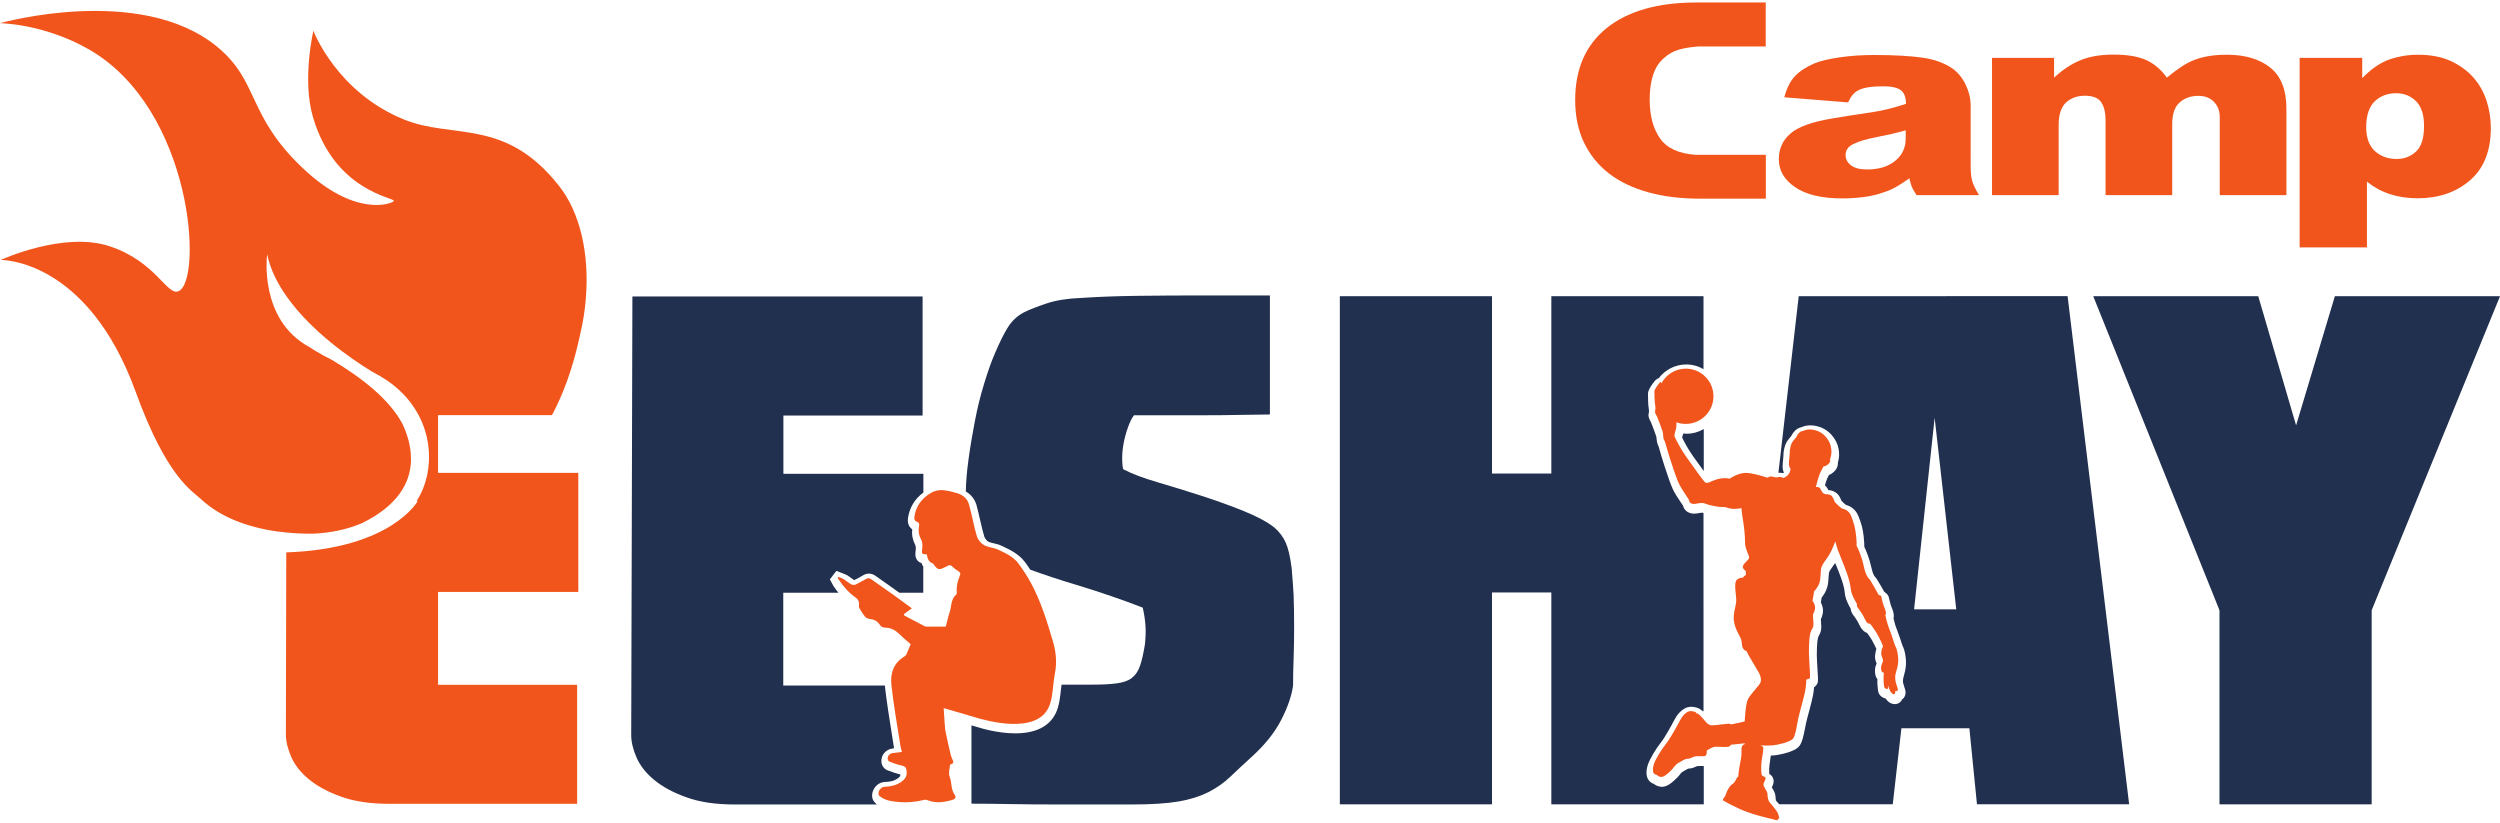
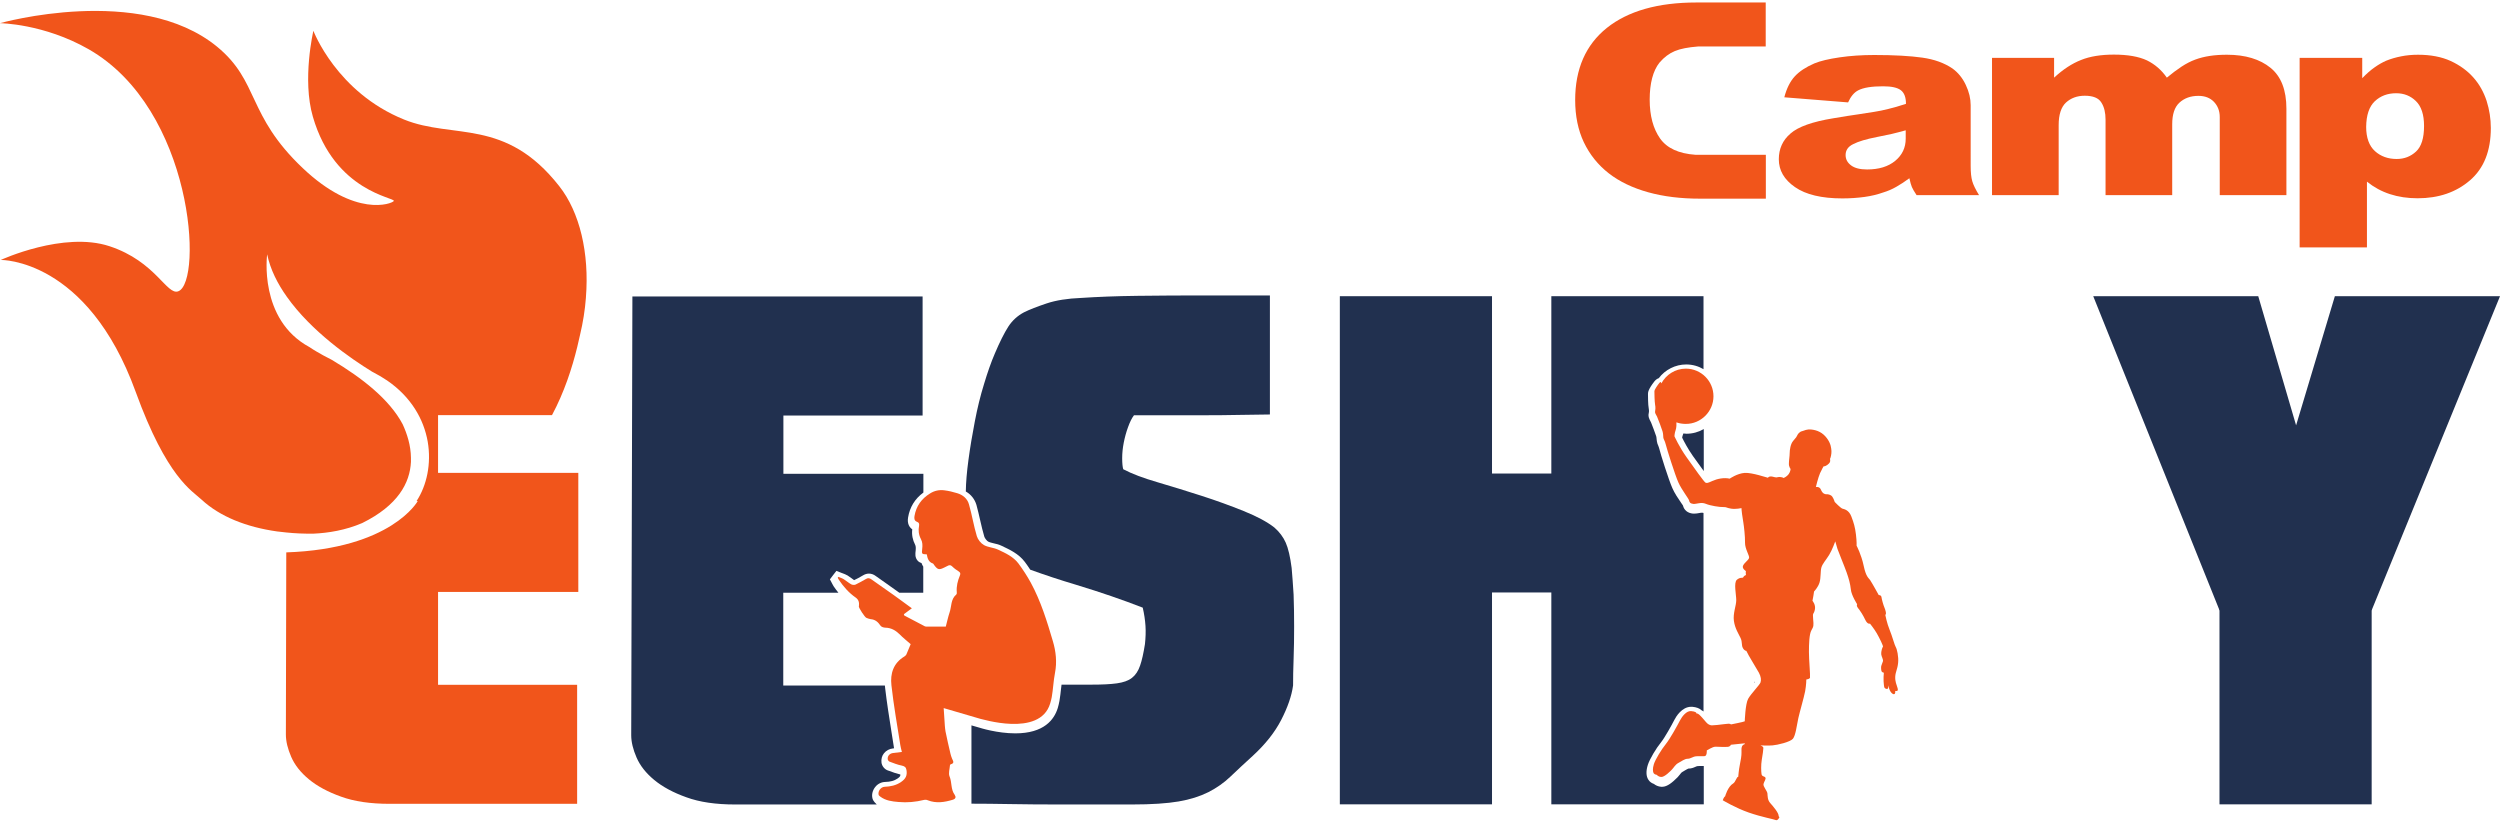
<svg xmlns="http://www.w3.org/2000/svg" version="1.1" id="a" x="0px" y="0px" viewBox="0 0 1909 628.6" style="enable-background:new 0 0 1909 628.6;" xml:space="preserve">
  <style type="text/css">
	.st0{fill:none;}
	.st1{fill:#F1551B;}
	.st2{fill:url(#SVGID_1_);}
	.st3{fill:#21304F;}
</style>
  <g>
    <path class="st0" d="M1830.2,121.4c5.8,0,10.7-1.9,14.8-5.7c4.1-3.8,6.1-10.3,6.1-19.5c0-8.6-2.1-14.9-6.2-19s-9.2-6-15.1-6   c-6.4,0-11.9,2.1-16.3,6.1c-4.4,4.1-6.6,10.6-6.6,19.5c0,8.3,2.2,14.5,6.7,18.5S1823.6,121.4,1830.2,121.4L1830.2,121.4z" />
    <path class="st0" d="M1415.1,109.9c-3.9,2-5.9,4.8-5.9,8.4c0,3.2,1.4,5.8,4.2,7.9c2.8,2.1,6.9,3.1,12.2,3.1c9,0,16.1-2.2,21.5-6.6   c5.3-4.4,8-10,8-16.9v-6.4c-3.5,1-7.1,1.9-10.9,2.7c-3.8,0.8-7.4,1.6-11.1,2.3C1425.1,106.1,1419,107.9,1415.1,109.9L1415.1,109.9z   " />
    <path class="st1" d="M1228.4,132.3c8.2,6.4,18.3,11.2,30.1,14.5c11.8,3.3,25,4.9,39.7,4.9h50.2v-33.5h-53.7   c-12.8-0.9-21.8-5-27.1-12.5c-5.2-7.4-7.9-17.3-7.9-29.6s2.5-22.1,7.5-28.3c3.5-4.1,7.4-7,11.7-8.8c4.3-1.8,10.2-2.9,17.7-3.5h51.7   V1.9h-52.9c-29.4,0-52.2,6.5-68.4,19.4c-16.1,12.9-24.2,31.3-24.2,55.1c0,12.1,2.2,22.9,6.6,32.2   C1213.9,118,1220.2,125.9,1228.4,132.3L1228.4,132.3z" />
    <path class="st1" d="M1431.2,85.4c-3.5,0.6-7.6,1.2-12.2,1.9c-4.7,0.7-11,1.6-19,3c-16,2.6-26.9,6.5-32.7,11.6   c-6,5.1-9,11.7-9,19.7c0,8.5,4.1,15.6,12.4,21.3c8.2,5.7,20.3,8.6,36.1,8.6c6,0,11.6-0.4,16.8-1.1s10.1-1.9,14.6-3.5   c3.3-1,6.6-2.4,9.9-4.3c3.2-1.8,6.5-4,9.9-6.5c0.7,3.1,1.3,5.3,1.9,6.7s1.8,3.5,3.6,6.2h47.7c-2.7-4.4-4.4-7.9-5.2-10.7   s-1.2-6.6-1.2-11.6V80.3c0-5-1.2-10.1-3.7-15.4s-5.9-9.5-10.2-12.6c-6.2-4.2-13.8-7-23.1-8.3c-9.2-1.3-21.4-2-36.6-2   c-9.5,0-18.3,0.6-26.5,1.8s-14.6,2.7-19.2,4.6c-6.5,2.8-11.5,6.1-15,9.9c-3.5,3.8-6.2,9.1-8,16l48.7,3.9c2-4.5,4.6-7.6,7.7-9.2   c4-2.1,10.3-3.1,19-3.1c6.5,0,11,1,13.6,3s3.9,5.4,3.9,10.4c-5.5,1.8-10,3.1-13.5,3.9C1438.2,84.1,1434.7,84.9,1431.2,85.4   L1431.2,85.4z M1455.2,99.5v6.4c0,6.9-2.7,12.5-8,16.9s-12.5,6.6-21.5,6.6c-5.3,0-9.4-1-12.2-3.1c-2.8-2.1-4.2-4.7-4.2-7.9   c0-3.7,1.9-6.5,5.9-8.4c3.9-2,9.9-3.8,18.1-5.4c3.7-0.7,7.4-1.5,11.1-2.3C1448.1,101.4,1451.7,100.5,1455.2,99.5L1455.2,99.5z" />
    <path class="st1" d="M1572,95.5c0-8,1.9-13.8,5.6-17.2c3.7-3.4,8.5-5.2,14.3-5.2c6.3,0,10.6,1.7,12.7,5.2c2.2,3.4,3.2,7.8,3.2,13.1   V149h50.9V94.9c0-7.6,1.8-13.1,5.5-16.5s8.5-5.2,14.5-5.2c5,0,8.9,1.5,11.9,4.6c2.9,3.1,4.4,6.9,4.4,11.6V149h50.9V83   c0-14.2-4-24.6-12.1-31.2s-19.2-10-33.3-10c-4.8,0-9.2,0.3-13.1,0.9c-3.9,0.6-7.6,1.5-11.1,2.8s-7,3.1-10.5,5.4   c-3.5,2.3-7.2,5.1-11.2,8.4c-4-5.8-9.1-10.2-15.2-13.2c-6.2-2.9-14.6-4.4-25.2-4.4c-9.8,0-18.2,1.3-25.1,4.1   c-6.9,2.7-13.8,7.2-20.6,13.5V44.2h-47.4V149h50.9L1572,95.5L1572,95.5z" />
    <path class="st1" d="M1807.4,138.7c10.5,8.5,23.4,12.7,38.7,12.7c16.1,0,29.5-4.6,40.1-13.8s15.8-22.5,15.8-39.9   c0-7-1.1-13.9-3.2-20.6c-2.2-6.7-5.5-12.7-10.1-17.9s-10.4-9.4-17.3-12.6c-7-3.2-15.3-4.8-25-4.8c-4.5,0-8.8,0.4-12.8,1.2   c-4.1,0.8-7.9,1.9-11.6,3.4c-2.7,1.2-5.6,2.8-8.7,5c-3.2,2.2-6.3,5-9.5,8.3V44.2H1756v144.7h51.4V138.7L1807.4,138.7z M1813.4,77.3   c4.4-4.1,9.8-6.1,16.3-6.1c6,0,11,2,15.1,6s6.2,10.3,6.2,19c0,9.2-2,15.7-6.1,19.5s-9,5.7-14.8,5.7c-6.6,0-12.2-2-16.6-6   s-6.7-10.2-6.7-18.5C1806.9,87.9,1809.1,81.4,1813.4,77.3L1813.4,77.3z" />
    <linearGradient id="SVGID_1_" gradientUnits="userSpaceOnUse" x1="324.936" y1="1453.19" x2="512.721" y2="1658.863" gradientTransform="matrix(1 0 0 1 0 -1234)">
      <stop offset="0" style="stop-color:#EC2127" />
      <stop offset="0.31" style="stop-color:#F1551B" />
      <stop offset="1" style="stop-color:#FED600" />
    </linearGradient>
    <path class="st2" d="M418.9,322L418.9,322l-0.1,0.1C418.8,322.1,418.8,322,418.9,322z" />
    <path class="st1" d="M427,142.1c-41.1-52.4-80.8-35.6-118.4-50.8c-51.6-20.8-69.3-67.8-69.3-67.8s-8.7,37.1-0.4,65.6   c16.7,57.7,63.5,61.7,61.8,64.4c-1.4,2.1-29.4,13-69.6-25.2c-42.8-40.6-32.9-66-65.4-92.7C106.9-12.5,0,17.7,0,17.7   S33.4,18,67.7,37.6C147.9,83.5,155,215,136.2,222.4c-8.8,3.5-17.1-22.7-52.6-34.4c-35.1-11.6-83,10.5-83,10.5s66-1.3,103,100.7   c23.8,65.5,42.9,75.4,50.3,82.3c14,13,34.3,21,57.6,24.3l0,0c2.4,0.3,4.7,0.6,7.1,0.8c6.7,0.7,13.7,1,20.8,0.9   c11.2-0.5,24.4-2.6,37.2-8.1c27.3-13.5,36.4-30.6,37.2-46.7c0-1,0-2,0-3.2c-0.1-9.3-2.9-18.1-6.3-25.5   c-10.1-19.1-31-35.4-54.1-49.2c-2-1-4.1-2.1-6.5-3.4c-3.4-1.9-7-3.9-10.5-6.3C197.2,244,204,194.2,204,194.2   c2.4,11.5,7.9,22.4,15.1,32.5c18.7,26.4,48.7,47.1,65,57.1c0.5,0.2,1,0.5,1.5,0.8c3.5,1.8,6.6,3.7,9.6,5.7c0.1,0.1,0.2,0.1,0.2,0.1   l0,0c18.6,12.7,28.2,29.8,31.2,46.8l0,0l0,0c2.9,16.9-0.7,33.5-8.5,45.4h0.9c0,0-20,36.5-100.4,39.2l-0.3,139.1   c0,5.2,1.4,10.9,4.1,17.1c2.7,6.2,7.2,11.9,13.5,17.1c6.3,5.2,14.4,9.6,24.5,13.2c10.1,3.7,22.5,5.5,37.2,5.5h143.1v-90.9H334.5   V452h107.1v-90.9H334.5V317h87c9.3-17.3,15.4-36.1,19.3-52.1c0.8-3.2,1.5-6.2,2.1-9.1c2.3-9.6,3.8-19.1,4.5-28.4c0-0.1,0-0.2,0-0.2   l0,0C450.1,193.2,442.7,162,427,142.1L427,142.1z" />
    <g>
-       <path class="st0" d="M687,452.4c2.7,1.9,5.3,3.9,8.2,6l10.6,7.8l-5.8,4.2c2.8,1.5,5.7,3,8.6,4.5c2.5,0,10.1,0,10.1,0    c0.6-2.4,1.2-4.8,2-7.2c0.3-1,0.6-2.3,0.8-3.7c0.5-3.2,1.2-7.4,4.3-10.9c-0.2-3.8,0.5-7.6,2-11.9c-0.8-0.6-1.7-1.2-2.5-2    c-0.4,0.2-0.8,0.4-1.2,0.6c-2.3,1.1-4.2,1.8-6.2,1.8c-4.3,0-6.8-3.1-8.3-5.2c-2-1-3.4-2.4-4.4-3.9v19.9L687,452.4L687,452.4z" />
+       <path class="st0" d="M687,452.4c2.7,1.9,5.3,3.9,8.2,6l10.6,7.8l-5.8,4.2c2.8,1.5,5.7,3,8.6,4.5c2.5,0,10.1,0,10.1,0    c0.6-2.4,1.2-4.8,2-7.2c0.3-1,0.6-2.3,0.8-3.7c0.5-3.2,1.2-7.4,4.3-10.9c-0.2-3.8,0.5-7.6,2-11.9c-0.8-0.6-1.7-1.2-2.5-2    c-2.3,1.1-4.2,1.8-6.2,1.8c-4.3,0-6.8-3.1-8.3-5.2c-2-1-3.4-2.4-4.4-3.9v19.9L687,452.4L687,452.4z" />
      <path class="st0" d="M1301.4,543.6c1.7,1.4,4.1,4.2,5.9,6.4c0.3,0.4,0.6,0.5,0.6,0.6c1.3,0,5.7-0.4,8.2-0.8    c1.6-0.2,3.1-0.5,4.4-0.5c0.9,0,1.7,0.1,2.4,0.3c1.7-0.3,3.4-0.7,4.8-1c0.3-4.9,1.1-12.2,3.1-15.6c1.4-2.5,3.9-5.5,6.2-8.2    c0.9-1,2-2.4,2.6-3.2l0.2-1.3c-0.1-0.5-0.4-1.2-0.8-2c-0.5-1-1.8-3.2-3.2-5.4c-2.4-4.1-4.4-7.3-5.6-9.6c-1.2-0.7-2.4-1.8-3.4-3.6    c-1.2-2.1-1.3-4-1.5-5.5c-0.1-1.1-0.2-1.8-0.5-2.6c-0.3-0.7-0.7-1.4-1.1-2.2c-1.5-3-3.7-7.1-4.4-12.4c-0.6-4.4,0.3-8.5,1-11.9    c0.4-1.8,0.7-3.5,0.7-4.6c0-0.9-0.2-2.4-0.3-3.9c-0.6-6-1.2-12.3,2.7-15.7c1.2-1.1,2.5-1.7,3.6-2.1c-1.1-2.2-1.3-4.8,0-7.3    c1-1.8,2.4-3.2,3.4-4.2l0,0c-0.1-0.2-0.2-0.5-0.3-0.7c-1.1-2.6-2.5-6.1-2.4-9.9c0.1-4.3-0.8-11.8-1.2-14.5c0,0-0.5-2.9-0.9-5.9    c-0.2,0-0.4,0-0.7,0c-1.2,0-2.4-0.1-3.5-0.3c-2.1-0.4-3.3-0.8-4-1c-0.1,0-0.2-0.1-0.4-0.1h-0.9c-3.4,0-10.9-1.1-15.2-2.9v151.6    C1301.1,543.4,1301.3,543.5,1301.4,543.6L1301.4,543.6z" />
      <path class="st0" d="M598.2,523.3h77.6c-0.6-10.8,3.7-19.5,12.3-24.8c0.5-1.1,1-2.3,1.5-3.5c-1.9-1.6-4-3.4-6-5.4    c-2.3-2.4-4.4-3.4-7.1-3.5c-2.5-0.1-6.1-1.1-8-3.8c-1.6-2.3-2.6-2.6-3.6-2.7c-1.5-0.1-2.8-0.6-3.8-1c-0.2-0.1-0.5-0.2-0.7-0.3    c-3.5-1.1-9.8-10.6-9.4-14.3l0.1-0.6l0.1-0.2c0-0.6,0-0.8,0-0.8s-0.1-0.1-0.2-0.1c-3.8-2.6-7.3-5.9-10.6-10h-42.1L598.2,523.3    L598.2,523.3z" />
      <path class="st0" d="M809.7,490.1c2.7,9.3,3.3,18.2,1.7,26.6c-0.4,2-0.7,4-0.9,6H833c8.2,0,14.8-0.3,19.8-1    c4.9-0.6,8.8-2,11.5-4.2s4.8-5.3,6.2-9.4s2.6-9.6,3.7-16.4c0.5-4.7,0.7-9.3,0.4-13.9c-0.3-4.5-1-9.1-2.1-13.9    c-15.4-6-32.3-11.8-50.7-17.4c-12.4-3.8-24.2-7.6-35.2-11.6c2,3,3.9,6.1,5.6,9.2C800,458.3,804.7,473.3,809.7,490.1L809.7,490.1z" />
      <polygon class="st0" points="1461.6,465.3 1493.8,465.3 1477.3,319   " />
      <path class="st3" d="M666.2,609.6c-0.7-2.9,0.1-6,2-8.5s4.7-3.9,7.6-4c4.2-0.1,7.1-0.9,9.7-2.7c1.8-1.3,2.1-1.9,2-3    c-3-0.7-5.8-1.7-8.4-2.7l-1.2-0.4c-2.5-0.9-4.5-3.4-4.8-6s0.3-5.1,1.9-7.1c1.7-2.1,4.1-3.4,6.9-3.7c0.3,0,0.5-0.1,0.8-0.1    c-0.6-4.2-1.3-8.4-2-12.7c-1.7-10.8-3.5-22.1-4.8-33.2c-0.1-0.7-0.1-1.3-0.2-2h-77.6v-70.9h42.1c-1.2-1.5-2.5-3.2-3.7-5    c-0.4-0.7-0.8-1.3-1-1.8l-0.2-0.4l-1.6-3l2.5-3.3l2.5-3.2l3.7,1.5c0.4,0.1,0.7,0.3,1.1,0.4c1.1,0.4,2.4,0.9,3.8,1.7    c1.1,0.7,2.1,1.4,3,2.1c0.7,0.5,1.3,1,1.9,1.4c2-0.9,4-2,6.7-3.6c1.5-0.9,3-1.4,4.6-1.4c1.8,0,3.6,0.6,5.3,1.9c2.8,2,5.7,4,8.5,6    c2.8,1.9,5.5,3.9,8.3,5.9c0.4,0.3,0.7,0.5,1.1,0.8H705v-19.9c-0.6-0.9-1-1.8-1.3-2.7c-1.1-0.4-2.2-0.9-3.1-2    c-2-2.4-1.7-5.1-1.4-7.6c0.2-2.2,0.1-3.4-0.4-4.4c-1.9-3.7-2.7-7.6-2.2-11.8c-2-1.4-4-4.1-3.2-9c1.3-7.9,5.2-14.3,11.7-19.1v-14.3    H598.2v-44.5h106.3v-90.9H482.9l-0.9,335c0,5.2,1.4,10.9,4.1,17.1c2.7,6.2,7.2,11.9,13.5,17.1c6.3,5.2,14.4,9.6,24.5,13.2    c10.1,3.7,22.5,5.5,37.2,5.5h108.3c0,0-0.1-0.1-0.2-0.1C668.8,613.5,666.8,612,666.2,609.6L666.2,609.6z" />
      <path class="st3" d="M986.3,433.7c-1.1-8.6-2.6-15-4.5-19.3s-4.8-8.2-8.7-11.6c-5.5-4.3-13.3-8.5-23.5-12.6s-20.9-8-32.1-11.6    c-11.3-3.6-22.4-7.1-33.4-10.3c-11-3.2-19.8-6.5-26.4-10c-0.5-1.7-0.8-4.5-0.8-8.4s0.4-7.8,1.2-11.9s1.9-8.1,3.3-11.9    c1.4-3.9,2.9-6.9,4.5-9h51.5c10.7,0,21-0.1,30.9-0.3c9.9-0.2,17-0.3,21.4-0.3v-90.9h-53.5c-14.8,0-30.6,0.1-47.4,0.3    c-16.8,0.2-31.2,0.8-43.2,1.6c-10.4,0.4-19.2,1.8-26.4,4.2c-7.1,2.4-12.9,4.6-17.3,6.8c-4.9,2.6-8.9,6.2-12,11    c-3,4.7-6.5,11.6-10.3,20.6c-2.8,6.5-5.5,14.2-8.2,23.2c-2.8,9-5.1,18.5-7,28.4s-3.6,19.8-4.9,29.6c-1.2,8.9-1.9,16.9-2,24    c4,2.3,6.8,5.9,8.1,10.2c1.1,4,2,8,2.9,11.9c1,4.3,1.9,8.3,3.1,12.3c0.4,1.3,1.8,3.1,2.9,3.8c1.1,0.6,2.7,1,4.4,1.4    c1.9,0.4,4,0.9,6,1.9c6.1,2.9,12.9,6,17.6,12.2c1.5,2,2.9,4,4.2,6c11,4,22.8,7.9,35.2,11.6c18.4,5.6,35.3,11.4,50.7,17.4    c1.1,4.7,1.8,9.4,2.1,13.9s0.1,9.1-0.4,13.9c-1.1,6.9-2.3,12.4-3.7,16.4c-1.4,4.1-3.4,7.2-6.2,9.4s-6.6,3.5-11.5,4.2    s-11.5,1-19.8,1h-22.5c-0.1,1.1-0.3,2.2-0.4,3.3c-0.3,3-0.7,6.1-1.2,9.2c-0.3,2-0.9,3.8-1.3,5.4c-2.7,8.8-10.5,19.3-32.4,19.3    c-13.8,0-27-4.2-27.6-4.4l-5.9-1.7v59.8c8.2,0,18.1,0.1,29.7,0.3c11.5,0.2,23.3,0.3,35.4,0.3h57.7c14.8,0,26.6-0.8,35.4-2.3    c8.8-1.5,16.3-3.9,22.7-7.1c6.3-3.2,12-7.2,16.9-11.9s10.7-10.1,17.3-16.1c9.3-8.6,16.5-17.6,21.4-27.1s8-18.3,9.1-26.4    c0-5.6,0.1-12.4,0.4-20.3c0.3-8,0.4-16.1,0.4-24.5s-0.1-16.5-0.4-24.5C987.3,446.1,986.8,439.4,986.3,433.7L986.3,433.7z" />
      <path class="st3" d="M1285.4,331c-0.1,0.5-0.3,1-0.5,1.5s-0.3,1.1-0.4,1.7c1.2,2.5,4.2,8.3,8.2,14l1.8,2.5c1.8,2.6,4.3,6,6.5,9    v-32.1c-3.9,2.3-8.4,3.6-13.2,3.6C1287,331.1,1286.2,331.1,1285.4,331L1285.4,331z" />
      <path class="st3" d="M1298.1,584.9c-0.5,0-1.1,0-1.8,0.1c-0.4,0-0.9,0.2-1.8,0.6c-1.3,0.6-3,1.3-5.3,1.3c-0.4,0.1-1.7,0.9-2.6,1.4    c-0.7,0.4-1.3,0.8-2,1.2c-0.6,0.3-1.3,1.2-1.9,2c-0.5,0.7-1,1.3-1.6,1.9l-0.2,0.2c-3.7,3.7-7.7,7.2-11.7,7.2c-0.2,0-0.5,0-0.7,0    c-2.4-0.2-4.2-1.1-5.6-2.2c-1.4-0.5-3.1-1.4-4.2-3.2c-1.8-2.7-1.9-6.7-0.4-11.4c1.4-4.4,6.4-12.7,10-17.1    c2.9-3.6,8.2-13.2,10.2-17.1c1.2-2.4,5.7-10.1,12.9-10.1c0.3,0,0.6,0,0.8,0c3.2,0.3,5.6,1.2,7,2.6c0.5,0.2,1.1,0.6,1.6,1V391.7    c0,0,0,0-0.1,0c-0.2-0.1-0.5-0.2-1-0.2c-0.7,0-1.5,0.1-2.4,0.3c-1.1,0.2-2.2,0.4-3.5,0.4c-0.3,0-0.7,0-1,0    c-4.1-0.4-6.8-2.6-7.7-6.2c-0.3-0.5-1.1-1.6-1.7-2.5c-2-2.9-4.7-6.9-6.4-10.8c-2.7-6-9.1-26.3-9.9-29.8c-0.3-1.2-0.6-1.9-0.9-2.7    c-0.4-0.8-0.8-1.9-1-3.2c-0.1-0.5-0.1-1.1-0.2-1.6c-0.1-0.8-0.1-1.6-0.3-2.2c-0.5-1.6-3.4-9.4-3.9-10.5c-0.1-0.3-0.3-0.5-0.4-0.8    c-0.8-1.5-2.1-3.8-1.4-6.5c0.1-0.3,0.3-1.7,0-3.3c-0.6-3-0.6-9.9-0.6-11.2c0-1.2,0-3.4,5-9.8c1.1-1.3,2.2-2,3.2-2.3    c4.9-6.5,12.7-10.5,21-10.5c4.8,0,9.3,1.3,13.2,3.6v-55.7h-116.2v135.4h-45.3V226.2h-116.2v388h116.2V452.4h45.3v161.8H1301v-29.3    c-0.4,0-0.9,0-1.4,0S1298.6,584.9,1298.1,584.9L1298.1,584.9z" />
-       <path class="st3" d="M1373.5,226.2L1358,361c0.3,0,0.7,0,1,0c0.7,0,1.7,0.1,2.8,0.3c0.1-0.1,0.2-0.1,0.2-0.2s0.1-0.1,0.1-0.2    c-0.5-1.3-1-3-0.9-5c0-1.4,0.2-2.9,0.3-4.3c0.1-1.3,0.3-2.6,0.3-3.5c0-1.4,0.2-8.6,4.2-13c1.6-1.8,1.9-2.3,2.1-2.7l0.1-0.2    c2.3-4.2,5.4-5.6,7.6-6.1c0.2,0,0.4-0.1,0.6-0.2c1.2-0.5,3.1-1.1,5.9-1.1c0.6,0,1.3,0,2.1,0.1c6.4,0.7,11.6,3.6,15.4,8.7    c4,5.3,4.3,9.8,4.5,12.2v0.3c0.2,2-0.2,4.9-0.9,7.1c0.1,1.5-0.2,3.4-1.4,5.2c-0.9,1.3-2.9,3.3-5.5,4.4c-0.4,0.7-0.8,1.6-1.3,2.7    s-1.1,3.1-1.7,5.1c1.1,0.9,1.9,2.1,2.5,3.5v0.1c2.7,0.1,6,1.3,8,4c1,1.4,1.7,3.1,2.2,4.3c1.3,1.3,2.6,2.5,3.3,3    c2,0.6,7.2,2.2,9.8,9.1c1.9,5.1,3.1,8.5,3.8,15c0.4,3.8,0.5,6.4,0.5,8c1.2,2.5,3.8,8.4,5.3,15.4c1.2,5.5,2.2,6.7,2.9,7.5    c0.3,0.4,0.8,0.9,1.2,1.5c1.5,2.2,4.3,7.2,5.9,10c2,1.1,3.4,3,3.7,5.3c0.2,1.2,1.3,5.3,1.8,6.3c0.9,2,2.2,5.6,1.5,8.6    c0.5,2.1,1.4,5.8,2.6,8.6c1.1,2.7,2.1,5.9,3,8.5c0.5,1.5,1.1,3.5,1.4,4.1c1.6,2.8,2.9,9.7,2.4,15.2c-0.3,3-0.9,5.2-1.4,7    c-0.4,1.4-0.7,2.5-0.8,3.7c-0.1,1.8,0.3,3.1,0.9,4.9c0.2,0.7,0.5,1.4,0.7,2.1c0.9,3.2,0,5.3-0.9,6.5c-0.4,0.5-0.9,1-1.4,1.3    c-0.2,0.4-0.4,0.7-0.6,1.1c-1,1.3-2.4,2.2-4.1,2.4h-0.4h-0.6c-3,0-5.3-1.9-6.8-4.2c-2-0.4-4.1-1.7-5.2-3.9c-0.6-1.3-0.8-2.7-1-5.8    l-0.1-0.9c-0.1-0.9-0.1-2.6,0-4.2c-0.3-0.4-0.7-0.9-0.9-1.4c-1.2-2.3-1.1-6.1-0.7-7.8c0.2-0.7,0.4-1.4,0.7-2    c0.1-0.3,0.2-0.5,0.3-0.8c-0.1-0.1-0.1-0.2-0.2-0.4c-0.4-1-0.9-2.3-1-3.9c-0.1-1.2,0.1-4.1,1-6.8c-0.8-1.7-2.2-4.7-3.6-7.1    c-0.9-1.6-2.4-3.6-3.5-5.1c-1.8-0.6-3.9-2.1-5.6-5.6c-1.5-3.2-3.4-6-3.9-6.7l-0.2-0.2c-1.8-2.1-2.7-4.1-2.8-6    c-1.6-2.7-4.2-7.7-4.5-11.9c-0.4-4-1.4-7.4-2.9-11.6c-0.8-2.5-2.7-7.2-4.3-11c-0.1-0.1-0.1-0.2-0.2-0.4c-0.7,1.1-1.5,2.1-2.1,3    c-1.1,1.6-2.3,3.2-2.5,4.1c-0.2,0.8-0.3,2.3-0.4,3.7c-0.1,2.5-0.3,5.2-1.1,7.9c-1,3.3-2.9,6.1-4.2,7.7c-0.2,1.6-0.4,2.8-0.6,3.7    c1.1,2.1,2.2,5.3,1.3,9.1c-0.4,1.8-0.8,2.8-1.3,3.6c0,0.3,0,0.8,0.1,1.8c0.5,6,0.3,7.5-2,11.7c-0.4,0.8-1.2,3.7-1.2,14    c0,2.7,0.3,6.9,0.5,10.5c0.4,5.8,0.5,8.3,0.3,9.8l-0.1,0.7l-0.3,0.7c-0.3,0.7-1,1.9-2.5,2.9c-0.1,1.7-0.4,3.9-0.8,6.2    c-0.6,3-1.8,7.7-3,12.2c-0.9,3.4-1.8,6.6-2.2,8.5c-0.3,1.5-0.6,2.9-0.9,4.4c-1.1,5.6-2,10.5-4.3,13.5c-4.2,5.5-19.2,7.2-19.3,7.2    c-0.7,0.1-1.5,0.1-2.5,0.1c-0.2,1.8-0.6,4.1-0.9,6.3c-0.4,2.6-0.4,5.7-0.3,7.7c0.6,0.4,1.3,0.9,2,1.7c2.6,3.3,0.8,6.9,0,8.5    c0,0,0,0.1-0.1,0.1c0.2,0.3,0.3,0.6,0.5,0.8c1,1.6,2.1,3.5,2.3,5.6c0,0.3,0,0.7,0.1,1.1c0.1,1.7,0.2,2.5,0.7,3.1    c0.8,0.8,1.4,1.6,2.1,2.3h86.7l6.6-58h51.9l5.8,58h116.2l-47-388L1373.5,226.2L1373.5,226.2z M1461.6,465.3l15.7-146.3l16.5,146.3    H1461.6z" />
      <path class="st3" d="M1339.9,521.2c0-0.2,0-0.5-0.1-1l-0.2,1.3C1339.7,521.4,1339.8,521.3,1339.9,521.2L1339.9,521.2z" />
      <polygon class="st3" points="1782.9,226.2 1753.3,324.8 1724.4,226.2 1598.4,226.2 1694.8,466 1811,466 1909,226.2   " />
      <rect x="1694.8" y="408.8" class="st3" width="116.2" height="205.4" />
    </g>
    <path class="st1" d="M1449.4,506.2c0.5-4.8-0.9-10.7-1.8-12.1s-2.7-8.4-4.7-13.2s-3.3-11.4-3.3-11.4c1.2-0.4,0-4.1-0.7-5.7   s-2-6.1-2.2-7.8s-2.1-1.6-2.1-1.6s-4.7-8.6-6.6-11.5c-1.1-1.6-3.1-2.3-4.9-10.9s-5.4-15.3-5.4-15.3s0.2-2.9-0.5-8.6   s-1.6-8.7-3.5-13.7s-5.4-5.6-6.8-6s-5.9-5.1-5.9-5.1s-0.8-2.6-1.9-4.1s-3.4-1.9-4.5-1.8s-3-0.6-4.1-3.4s-3.9-2.1-3.9-2.1   s1.7-7.2,3.2-10.6c1.5-3.3,2.7-5.2,2.7-5.2c1.8,0.1,3.9-1.8,4.6-2.8c0.8-1.2,0.3-2.9,0.3-2.9c0.5-0.7,1.2-3.8,1.1-6   c-0.2-2.2-0.3-5.5-3.5-9.8s-7.3-6.1-11.7-6.6c-4-0.4-5.3,0.8-7.1,1.2c-2.4,0.5-3.6,2.7-3.9,3.4s-0.7,1.5-2.9,3.9s-2.8,7.1-2.8,9.5   s-0.6,5.5-0.6,8c-0.1,2.5,1.3,4.1,1.3,4.1s-0.1,2.1-1.5,4s-3.8,2.9-3.8,2.9c-0.6-0.5-3.2-1.1-4.7-0.6s-3.2-0.5-4.9-0.6   c-1.8-0.1-2.4,1-2.4,1c-0.9-0.1-12-4-17.7-3.7c-5.8,0.4-11.5,4.4-11.5,4.4c-4.4-1-9.6,0.1-13.3,1.8c-3.7,1.7-4.1,1.6-5.1,1.3   s-8.8-11.4-14.5-19.4s-9.3-16.1-9.3-16.1s0.1-2.5,0.9-4.6c0.7-1.8,0.7-5.1,0.6-6c2.2,0.8,4.6,1.2,7.2,1.2   c11.6,0,21.1-9.5,21.1-21.1s-9.4-21.1-21.1-21.1c-8.1,0-15.1,4.6-18.7,11.3c-0.1-0.7-0.6-1.7-1.4-0.5c-1.1,1.3-3.9,5.1-3.9,6.5   s0.1,7.8,0.5,10.1c0.5,2.3,0.2,4.5,0,5.5s0.8,2.3,1.5,3.7c0.7,1.4,3.7,9.6,4.2,11.3s0.5,3.4,0.6,4.7s1.2,2.4,1.9,5.4   c0.7,3,7,23.1,9.6,28.9s8,12.5,8.2,13.8c0.2,1.2,0.7,2.3,3.2,2.6c2.5,0.2,6-1.6,9.5-0.1s10.8,2.6,13.4,2.5s2.2,0.6,5.9,1.2   s8-0.4,8-0.4c-0.1,0.8,0.8,7.9,1.4,10.9c0.5,3,1.4,10.8,1.3,15.5s3.5,9.9,3.1,11.6s-3.2,3.3-4.5,5.7s2.1,4.4,2.1,4.4   c-0.3,0.4,0,3,0,3s-1.6,0.5-2.1,1.8c-0.3,0.7-2.2-0.4-4.8,1.8c-2.6,2.2-0.5,11.4-0.5,15.6s-2.6,10-1.8,15.8   c0.8,5.8,3.6,9.9,5.1,13.1s0.5,5.5,1.8,7.7c1.2,2.2,2.6,2.1,2.6,2.1c1.4,3.3,8,13.7,9.6,16.7s1.9,5.6,1.2,7.5s-7.2,8.5-9.4,12.4   c-2.2,3.9-2.6,17.2-2.6,17.2c-0.8,0.5-10.6,2.4-10.6,2.4c-0.5-0.9-2.8-0.5-5.4-0.2c-2.6,0.4-7.8,0.9-9.2,0.9   c-1.4-0.1-2.9-0.7-4.4-2.5s-3.9-4.6-5.2-5.7c-1.3-1.1-2.1-0.9-2.1-0.9l-0.2-0.6c0,0-0.5-0.9-3.9-1.2s-6.8,3.9-8.5,7.2   s-7.4,13.8-10.8,18s-8,11.8-9.1,15.3s-0.8,5.8-0.2,6.9c0.7,1.1,2.5,1.3,2.5,1.3s0.8,1.4,3.3,1.6s7.1-4.5,8.3-5.8   c1.2-1.2,2.5-3.7,4.8-4.9s4.8-3.2,7.1-3.2s3.9-1.7,6.6-1.9s4.6,0.1,6.4-0.1c1.9-0.2,1.6-4.4,1.6-4.4c0.3,0.1,4.3-2.9,6.8-2.8   c2.6,0.1,7.1,0.3,9.2,0.1s2.4-1.6,2.4-1.6c0.8-0.1,10.6-1.1,10.6-1.1v0.6c-1.9,0.7-2.8,1.7-2.5,6.5c0.1,2-0.6,6.3-1.3,9.5   s-1.2,9-1.2,9c-1.2-0.2-2,4-3.9,5.1c-4.1,2.4-6.1,9.8-6.1,9.8c-1.1,0.6-1.8,3-1.8,3s9.8,5.9,19.9,9.4s19,5,20.5,5.7s2.7-1.8,2.8-2   c0.1-0.2-0.5-0.9-0.5-0.9c0.1-2.6-4.2-7.5-6.4-10c-2.2-2.4-2-5.4-2.2-7.4s-3.4-5.3-3-7.2s2.2-3.9,1.4-5c-0.8-1.1-2.6-0.6-2.9-2.6   c-0.3-1.9-0.5-6.9,0.2-11s1.2-7.6,1.2-8.9c0.1-1.2-2.2-2-2.2-2s6,0.3,9.2,0c3.8-0.3,13.6-2.6,15.6-5.1c2-2.6,2.8-9.3,4.1-15.7   c1-4.5,4.2-15.5,5.2-20.5c0.9-5,0.9-9,0.9-9c2.4-0.3,2.8-1.3,2.8-1.3c0.3-2.2-0.8-13.6-0.8-19.7s0.2-13.6,1.9-16.6s1.8-3.4,1.3-8.7   s0.4-3,1.3-6.9s-1.8-6.9-1.8-6.9c0.3-0.9,1.2-7.1,1.2-7.1s3.1-3.2,4.2-6.9c1.1-3.7,0.6-8.6,1.4-11.4c0.8-2.9,3.5-5.7,5.9-9.6   s4.7-10.4,4.7-10.4s1,3.6,1.7,5.8s5.4,13.4,7,18s2.7,8.3,3.2,12.9c0.4,4.5,4.8,11.3,4.8,11.3c-0.8,1.5,0.9,3.2,1.6,4.1   s2.8,4,4.6,7.8s3.6,2.9,3.6,2.9s3.3,4.1,5.2,7.4c1.9,3.3,5.2,9.9,4.7,10.3s-1.5,3.8-1.3,5.7s1.7,4,1.3,5.4   c-0.4,1.4-1.1,2.7-1.3,3.6s-0.1,3.3,0.3,4.1s1.7,1,1.7,1c-0.2,1.3-0.3,5.2-0.2,6.5s0.3,4.2,0.6,4.8c0.5,1,2.2,1.4,2.6,0.9   s0.2-2.6,0.2-2.6s0.5,1.8,1.2,3.5s2.2,3.5,3.4,3.3c1.2-0.2,0.9-2.5,0.9-2.5c0.6,0.1,2.6,0.6,1.8-2.1c-0.8-2.7-2-5.1-1.8-8.8   S1448.9,511.1,1449.4,506.2L1449.4,506.2z" />
    <path class="st1" d="M801.9,537.2c0.5-1.6,0.9-3.2,1.2-4.8c1.1-6.2,1.3-12.5,2.5-18.6c1.6-8.2,0.7-16.4-1.6-24.1   c-4.5-15.3-9.2-30.6-16.9-44.8c-2.8-5.1-6-10-9.4-14.6c-3.9-5.2-9.8-7.9-15.6-10.6c-3.4-1.6-7.6-1.7-10.8-3.5   c-2.4-1.4-4.6-4.2-5.4-6.8c-2.4-8-3.7-16.3-6-24.3c-1.2-4.3-4.6-7.2-9-8.5c-3.2-1-6.6-1.8-9.9-2.2c-3.8-0.5-7.5,0.3-10.8,2.4   c-6.5,4-10.6,9.6-11.9,17.3c-0.3,2-0.1,3.6,2,4.4c1.5,0.5,1.7,1.6,1.5,3c-0.7,3.5-0.3,6.9,1.4,10.1c1.3,2.4,1.3,4.9,1,7.5   c-0.5,4-0.3,4.1,3.5,4.2c0.5,3,1.3,5.9,4.7,7c0.3,0.1,0.6,0.6,0.8,1c2.8,3.8,3.8,4.1,8,2c0.8-0.4,1.6-0.8,2.4-1.2   c1.5-0.9,2.5-0.6,3.7,0.6c1.4,1.4,3,2.5,4.7,3.6c1.3,0.8,1.6,1.7,1,3.1c-1.7,4.1-2.8,8.3-2.4,12.8c0.1,0.6,0,1.4-0.4,1.8   c-4.3,3.6-3.5,9.1-5.1,13.7c-1.2,3.5-1.9,7.2-2.9,10.8c-5.1,0-10,0-14.9,0c-0.3,0-0.7-0.1-1-0.2c-5.3-2.8-10.6-5.5-15.8-8.3l-0.3-1   c1.9-1.4,3.8-2.8,6.1-4.5c-5.3-3.8-9.6-7.1-14-10.2c-5.6-4-11.3-7.9-16.9-11.9c-1.4-1-2.6-1.2-4.1-0.3c-2.6,1.5-5.3,3-8,4.3   c-0.9,0.4-2.4,0.3-3.3-0.2c-2-1.1-3.8-2.7-5.7-3.9c-1.3-0.8-2.7-1.2-4.1-1.8c-0.2,0.2-0.3,0.4-0.5,0.6c0.3,0.6,0.5,1.2,0.9,1.7   c3.5,5.2,7.6,9.9,12.8,13.5c2.3,1.6,2.8,3.8,2.5,6.4c0,0.1-0.1,0.2-0.1,0.3c-0.1,1.2,4.6,8.4,5.8,8.8c1.1,0.4,2.2,0.9,3.3,1   c3.5,0.3,5.6,2.2,7.5,5c0.6,0.9,2.4,1.5,3.7,1.5c4.4,0.1,7.7,2,10.8,5c2.8,2.9,6,5.3,8.5,7.6c-1.2,2.9-2.2,5.4-3.3,7.9   c-0.3,0.6-0.9,1.1-1.5,1.5c-8.4,5-10.9,13.1-9.9,21.9c1.7,15.3,4.4,30.6,6.8,45.8c0.2,1.6,0.7,3.1,1.2,5.2   c-2.3,0.3-4.5,0.5-6.7,0.8c-2.6,0.3-4.5,2.3-4.1,4.9c0.1,0.6,0.8,1.5,1.4,1.7c3,1.1,6.1,2.4,9.3,3c2.2,0.5,3.2,1.2,3.6,3.4   c0.7,4.2-0.6,6.7-4.1,9.1c-3.9,2.7-8.1,3.5-12.6,3.7c-2.8,0.1-5.2,3.3-4.6,6c0.1,0.6,0.8,1.1,1.3,1.5c4.1,3.1,9,3.7,13.9,4.1   c6.6,0.6,13.1,0,19.6-1.6c0.9-0.2,2-0.1,2.8,0.3c6.4,2.5,12.7,1.5,19-0.4c2.4-0.7,2.6-2.2,1.5-3.8c-3.1-4.2-2-9.5-3.9-14   c-1-2.4,0.1-5.7,0.3-8.5c0-0.3,0.3-0.7,0.6-0.8c3.1-0.8,1.8-2.5,1-4.3c-0.5-1.2-0.9-2.5-1.2-3.7c-1.3-5.7-2.7-11.4-3.8-17.1   c-0.5-2.9-0.6-5.9-0.8-8.8c-0.2-2.8-0.4-5.7-0.6-9c9.4,2.8,18.5,5.4,28,8.2C748.6,548.6,794,563.4,801.9,537.2L801.9,537.2z" />
  </g>
</svg>